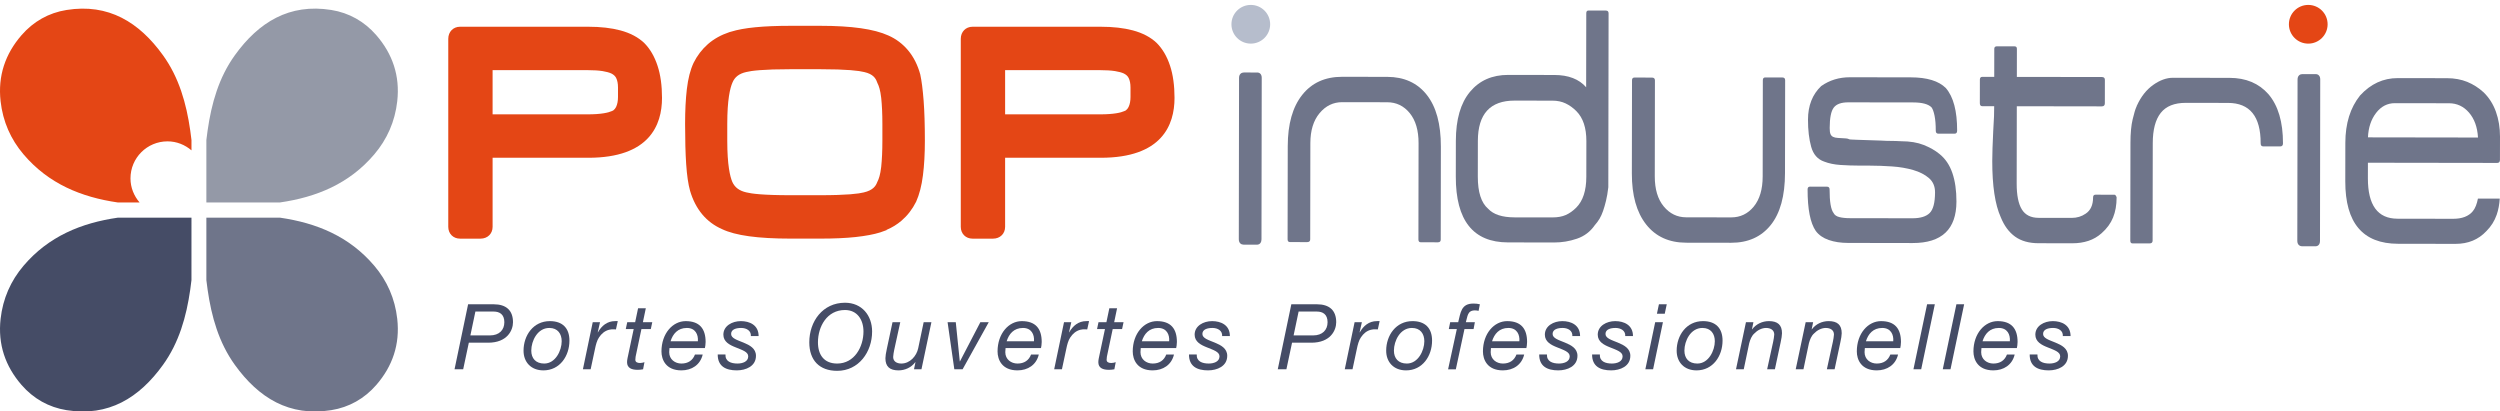
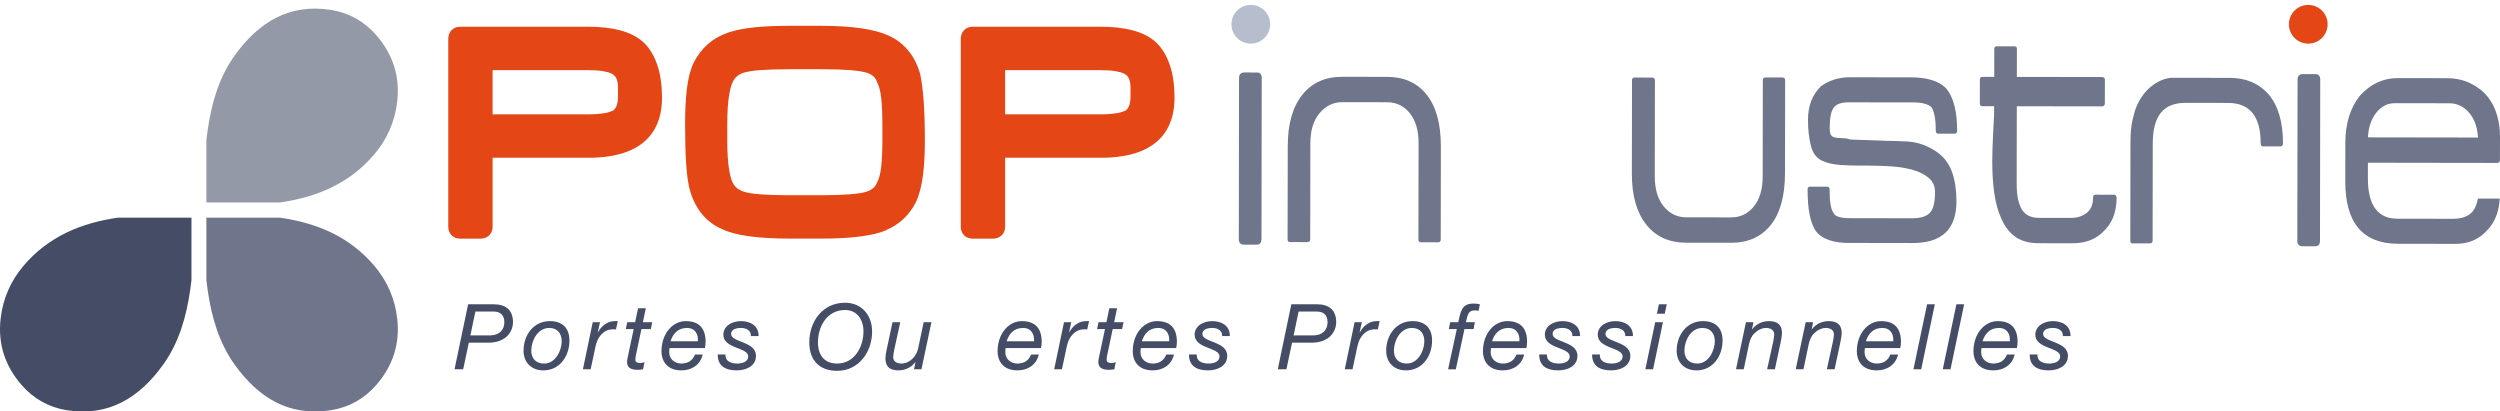
<svg xmlns="http://www.w3.org/2000/svg" version="1.1" x="0px" y="0px" width="322" height="53" viewBox="0 0 322 53" enable-background="new 0 0 322 53" xml:space="preserve">
  <g>
    <path fill="#9499A7" d="M26.58,18.028c0.049-0.411,0.099-0.819,0.16-1.227c0.499-3.479,1.439-6.807,3.5-9.674   c3.072-4.271,7.032-6.708,12.427-5.844c2.298,0.368,4.273,1.486,5.8,3.247c2.088,2.406,3.067,5.231,2.698,8.512   c-0.294,2.611-1.303,4.89-2.958,6.84c-3.226,3.795-7.448,5.51-12.131,6.192H26.58V18.028z" />
    <path fill="#454C66" d="M24.66,36.082c-0.047,0.41-0.096,0.819-0.158,1.228c-0.499,3.478-1.439,6.806-3.501,9.674   c-3.072,4.271-7.03,6.707-12.427,5.844c-2.297-0.368-4.275-1.487-5.799-3.247c-2.088-2.407-3.068-5.232-2.698-8.511   c0.294-2.613,1.3-4.894,2.957-6.842c3.226-3.796,7.447-5.51,12.132-6.191h9.496L24.66,36.082z" />
    <path fill="#6F758A" d="M26.58,36.082c0.049,0.41,0.099,0.819,0.16,1.228c0.499,3.478,1.439,6.806,3.5,9.674   c3.072,4.271,7.032,6.707,12.425,5.844c2.3-0.368,4.275-1.487,5.802-3.247c2.088-2.407,3.067-5.232,2.698-8.511   c-0.294-2.613-1.303-4.894-2.958-6.842c-3.226-3.796-7.448-5.51-12.131-6.191H26.58V36.082z" />
-     <path fill="#E44615" d="M16.806,22.975c0-2.635,2.135-4.769,4.77-4.769c1.183,0,2.253,0.447,3.086,1.161v-1.338   c-0.048-0.41-0.098-0.817-0.159-1.227C24.003,13.324,23.063,9.996,21,7.127C17.929,2.856,13.97,0.421,8.574,1.285   c-2.297,0.366-4.275,1.486-5.8,3.246c-2.088,2.406-3.067,5.231-2.698,8.512c0.295,2.611,1.3,4.89,2.958,6.841   c3.226,3.795,7.446,5.51,12.131,6.192h2.813C17.258,25.239,16.806,24.165,16.806,22.975" />
  </g>
  <g>
    <path fill="#454C66" d="M60.292,39.191h3.295c1.607,0,2.487,0.785,2.487,2.31c0,1.044-0.738,2.639-3.202,2.639h-2.487l-0.727,3.425   h-1.114L60.292,39.191z M60.585,43.201h2.521c1.196,0,1.854-0.702,1.854-1.7c0-1.031-0.634-1.372-1.373-1.372H61.23L60.585,43.201z   " />
    <path fill="#454C66" d="M70.821,41.36c1.619,0,2.522,0.891,2.522,2.509c0,1.982-1.231,3.836-3.354,3.836   c-1.594,0-2.557-1.067-2.557-2.533C67.432,43.189,68.699,41.36,70.821,41.36 M70.095,46.825c1.454,0,2.251-1.677,2.251-2.873   c0-0.95-0.504-1.712-1.595-1.712c-1.524,0-2.322,1.665-2.322,2.92C68.43,46.156,69.004,46.825,70.095,46.825" />
    <path fill="#454C66" d="M76.344,41.501h0.939l-0.294,1.302h0.023c0.469-0.833,1.184-1.443,2.205-1.443c0.117,0,0.235-0.023,0.352,0   l-0.235,1.068c-0.093-0.012-0.199-0.012-0.292-0.012c-0.247,0-0.364,0-0.598,0.059c-0.552,0.14-0.974,0.504-1.291,0.984   c-0.269,0.388-0.41,0.962-0.504,1.419l-0.574,2.687h-0.997L76.344,41.501z" />
    <path fill="#454C66" d="M82.805,41.501h1.208l-0.188,0.88h-1.208l-0.75,3.564c-0.011,0.141-0.034,0.258-0.034,0.398   c0,0.317,0.293,0.411,0.598,0.411c0.2,0,0.387-0.047,0.576-0.105l-0.177,0.915c-0.234,0.046-0.47,0.069-0.704,0.069   c-0.739,0-1.361-0.211-1.361-0.984c0-0.176,0.024-0.317,0.059-0.505l0.797-3.764h-1.02l0.188-0.88h1.019l0.377-1.794h0.996   L82.805,41.501z" />
    <path fill="#454C66" d="M86.229,44.832c-0.024,0.175-0.036,0.352-0.036,0.527c0,0.938,0.762,1.466,1.571,1.466   c0.868,0,1.465-0.41,1.748-1.161h0.997c-0.316,1.337-1.418,2.04-2.744,2.04c-2.004,0-2.568-1.383-2.568-2.438   c0-2.322,1.455-3.905,3.12-3.905c1.782,0,2.567,0.974,2.567,2.687c0,0.315-0.057,0.62-0.093,0.785H86.229z M89.887,43.952   c0.07-0.856-0.317-1.712-1.419-1.712c-1.173,0-1.806,0.773-2.1,1.712H89.887z" />
    <path fill="#454C66" d="M96.711,43.284c0.047-0.692-0.563-1.044-1.255-1.044c-0.61,0-1.289,0.163-1.289,0.773   c0,0.563,0.797,0.785,1.594,1.114c0.797,0.328,1.607,0.75,1.607,1.7c0,1.349-1.302,1.877-2.475,1.877   c-1.383,0-2.462-0.504-2.451-2.053h0.997c-0.046,0.903,0.715,1.173,1.548,1.173c0.646,0,1.384-0.235,1.384-0.927   c0-0.586-0.797-0.82-1.594-1.148c-0.809-0.317-1.607-0.728-1.607-1.644c0-1.125,1.126-1.745,2.251-1.745s2.287,0.503,2.287,1.923   H96.711z" />
    <path fill="#454C66" d="M108.835,38.992c2.168,0,3.493,1.63,3.493,3.706c0,2.626-1.712,5.065-4.502,5.065   c-2.287,0-3.589-1.36-3.589-3.67C104.237,41.384,105.974,38.992,108.835,38.992 M107.826,46.825c2.217,0,3.389-2.135,3.389-4.127   c0-1.549-0.833-2.768-2.38-2.768c-2.334,0-3.483,2.146-3.483,4.163C105.352,45.712,106.15,46.825,107.826,46.825" />
    <path fill="#454C66" d="M118.684,47.564h-0.961l0.188-0.916h-0.023c-0.504,0.682-1.326,1.057-2.159,1.057   c-1.136,0-1.688-0.493-1.688-1.561c0-0.257,0.071-0.715,0.177-1.185l0.738-3.46h0.998l-0.775,3.543   c-0.047,0.223-0.14,0.728-0.14,0.938c0,0.574,0.469,0.844,1.055,0.844c1.103,0,1.958-0.962,2.169-1.97l0.704-3.355h0.998   L118.684,47.564z" />
-     <polygon fill="#454C66" points="123.983,47.564 122.917,47.564 122.049,41.5 123.104,41.5 123.62,46.544 123.643,46.544    126.27,41.5 127.35,41.5  " />
    <path fill="#454C66" d="M129.518,44.832c-0.023,0.175-0.036,0.352-0.036,0.527c0,0.938,0.762,1.466,1.571,1.466   c0.868,0,1.465-0.41,1.748-1.161h0.997c-0.316,1.337-1.418,2.04-2.744,2.04c-2.004,0-2.568-1.383-2.568-2.438   c0-2.322,1.454-3.905,3.12-3.905c1.782,0,2.567,0.974,2.567,2.687c0,0.315-0.057,0.62-0.093,0.785H129.518z M133.176,43.952   c0.071-0.856-0.317-1.712-1.419-1.712c-1.173,0-1.806,0.773-2.1,1.712H133.176z" />
    <path fill="#454C66" d="M137.045,41.501h0.938l-0.294,1.302h0.023c0.469-0.833,1.184-1.443,2.206-1.443   c0.117,0,0.234-0.023,0.352,0l-0.235,1.068c-0.093-0.012-0.199-0.012-0.293-0.012c-0.245,0-0.363,0-0.597,0.059   c-0.552,0.14-0.974,0.504-1.291,0.984c-0.269,0.388-0.41,0.962-0.504,1.419l-0.574,2.687h-0.998L137.045,41.501z" />
    <path fill="#454C66" d="M143.505,41.501h1.208l-0.188,0.88h-1.208l-0.75,3.564c-0.011,0.141-0.034,0.258-0.034,0.398   c0,0.317,0.293,0.411,0.598,0.411c0.2,0,0.387-0.047,0.575-0.105l-0.176,0.915c-0.234,0.046-0.47,0.069-0.704,0.069   c-0.739,0-1.361-0.211-1.361-0.984c0-0.176,0.024-0.317,0.059-0.505l0.797-3.764h-1.021l0.188-0.88h1.019l0.376-1.794h0.997   L143.505,41.501z" />
    <path fill="#454C66" d="M146.929,44.832c-0.023,0.175-0.035,0.352-0.035,0.527c0,0.938,0.762,1.466,1.571,1.466   c0.868,0,1.465-0.41,1.748-1.161h0.996c-0.316,1.337-1.418,2.04-2.744,2.04c-2.004,0-2.568-1.383-2.568-2.438   c0-2.322,1.455-3.905,3.12-3.905c1.782,0,2.568,0.974,2.568,2.687c0,0.315-0.058,0.62-0.093,0.785H146.929z M150.588,43.952   c0.07-0.856-0.317-1.712-1.419-1.712c-1.173,0-1.806,0.773-2.1,1.712H150.588z" />
    <path fill="#454C66" d="M157.412,43.284c0.047-0.692-0.563-1.044-1.255-1.044c-0.611,0-1.29,0.163-1.29,0.773   c0,0.563,0.797,0.785,1.594,1.114c0.797,0.328,1.606,0.75,1.606,1.7c0,1.349-1.301,1.877-2.475,1.877   c-1.383,0-2.462-0.504-2.45-2.053h0.997c-0.047,0.903,0.715,1.173,1.548,1.173c0.646,0,1.384-0.235,1.384-0.927   c0-0.586-0.797-0.82-1.595-1.148c-0.809-0.317-1.607-0.728-1.607-1.644c0-1.125,1.126-1.745,2.251-1.745s2.288,0.503,2.288,1.923   H157.412z" />
    <path fill="#454C66" d="M166.323,39.191h3.295c1.606,0,2.486,0.785,2.486,2.31c0,1.044-0.738,2.639-3.202,2.639h-2.486   l-0.727,3.425h-1.113L166.323,39.191z M166.616,43.201h2.521c1.195,0,1.854-0.702,1.854-1.7c0-1.031-0.635-1.372-1.373-1.372   h-2.357L166.616,43.201z" />
    <path fill="#454C66" d="M174.472,41.501h0.938l-0.294,1.302h0.023c0.47-0.833,1.184-1.443,2.205-1.443c0.117,0,0.234-0.023,0.352,0   l-0.234,1.068c-0.094-0.012-0.199-0.012-0.293-0.012c-0.247,0-0.363,0-0.598,0.059c-0.552,0.14-0.975,0.504-1.29,0.984   c-0.27,0.388-0.41,0.962-0.505,1.419l-0.573,2.687h-0.998L174.472,41.501z" />
    <path fill="#454C66" d="M181.929,41.36c1.619,0,2.522,0.891,2.522,2.509c0,1.982-1.232,3.836-3.355,3.836   c-1.594,0-2.556-1.067-2.556-2.533C178.54,43.189,179.807,41.36,181.929,41.36 M181.202,46.825c1.454,0,2.252-1.677,2.252-2.873   c0-0.95-0.504-1.712-1.595-1.712c-1.524,0-2.322,1.665-2.322,2.92C179.537,46.156,180.112,46.825,181.202,46.825" />
    <path fill="#454C66" d="M187.64,42.38h-1.033l0.177-0.879h1.031c0.317-1.23,0.364-2.403,1.958-2.403   c0.282,0,0.564,0.023,0.833,0.093l-0.164,0.845c-0.152-0.035-0.316-0.059-0.469-0.059c-0.996,0-0.938,0.786-1.173,1.524h1.161   l-0.164,0.879h-1.173l-1.114,5.185h-0.996L187.64,42.38z" />
    <path fill="#454C66" d="M192.036,44.832c-0.023,0.175-0.035,0.352-0.035,0.527c0,0.938,0.762,1.466,1.571,1.466   c0.868,0,1.465-0.41,1.748-1.161h0.996c-0.316,1.337-1.419,2.04-2.744,2.04c-2.005,0-2.568-1.383-2.568-2.438   c0-2.322,1.454-3.905,3.119-3.905c1.782,0,2.567,0.974,2.567,2.687c0,0.315-0.057,0.62-0.092,0.785H192.036z M195.695,43.952   c0.07-0.856-0.317-1.712-1.419-1.712c-1.173,0-1.806,0.773-2.1,1.712H195.695z" />
    <path fill="#454C66" d="M202.519,43.284c0.048-0.692-0.563-1.044-1.255-1.044c-0.61,0-1.289,0.163-1.289,0.773   c0,0.563,0.797,0.785,1.594,1.114c0.798,0.328,1.607,0.75,1.607,1.7c0,1.349-1.302,1.877-2.475,1.877   c-1.384,0-2.463-0.504-2.451-2.053h0.997c-0.046,0.903,0.716,1.173,1.548,1.173c0.646,0,1.385-0.235,1.385-0.927   c0-0.586-0.798-0.82-1.596-1.148c-0.809-0.317-1.606-0.728-1.606-1.644c0-1.125,1.126-1.745,2.251-1.745   c1.126,0,2.286,0.503,2.286,1.923H202.519z" />
    <path fill="#454C66" d="M209.331,43.284c0.047-0.692-0.563-1.044-1.255-1.044c-0.61,0-1.289,0.163-1.289,0.773   c0,0.563,0.796,0.785,1.594,1.114c0.797,0.328,1.606,0.75,1.606,1.7c0,1.349-1.301,1.877-2.474,1.877   c-1.384,0-2.463-0.504-2.451-2.053h0.997c-0.047,0.903,0.715,1.173,1.548,1.173c0.645,0,1.384-0.235,1.384-0.927   c0-0.586-0.798-0.82-1.595-1.148c-0.81-0.317-1.607-0.728-1.607-1.644c0-1.125,1.126-1.745,2.251-1.745   c1.126,0,2.287,0.503,2.287,1.923H209.331z" />
    <path fill="#454C66" d="M213.188,41.501h0.997l-1.267,6.063h-0.997L213.188,41.501z M214.42,40.41h-1.009l0.259-1.22h1.008   L214.42,40.41z" />
    <path fill="#454C66" d="M219.344,41.36c1.618,0,2.521,0.891,2.521,2.509c0,1.982-1.231,3.836-3.354,3.836   c-1.594,0-2.557-1.067-2.557-2.533C215.954,43.189,217.222,41.36,219.344,41.36 M218.617,46.825c1.454,0,2.252-1.677,2.252-2.873   c0-0.95-0.505-1.712-1.596-1.712c-1.524,0-2.321,1.665-2.321,2.92C216.952,46.156,217.527,46.825,218.617,46.825" />
    <path fill="#454C66" d="M224.878,41.501h0.962l-0.188,0.915h0.023c0.505-0.682,1.326-1.057,2.158-1.057   c1.138,0,1.688,0.493,1.688,1.561c0,0.258-0.07,0.716-0.176,1.185l-0.739,3.46h-0.997l0.775-3.542   c0.046-0.224,0.14-0.728,0.14-0.938c0-0.574-0.469-0.845-1.055-0.845c-0.552,0-1.126,0.305-1.501,0.704   c-0.353,0.306-0.54,0.786-0.669,1.267l-0.703,3.354h-0.998L224.878,41.501z" />
    <path fill="#454C66" d="M232.57,41.501h0.961l-0.188,0.915h0.023c0.504-0.682,1.325-1.057,2.157-1.057   c1.138,0,1.689,0.493,1.689,1.561c0,0.258-0.07,0.716-0.177,1.185l-0.738,3.46h-0.997l0.775-3.542   c0.046-0.224,0.14-0.728,0.14-0.938c0-0.574-0.469-0.845-1.055-0.845c-0.552,0-1.126,0.305-1.502,0.704   c-0.352,0.306-0.539,0.786-0.668,1.267l-0.704,3.354h-0.997L232.57,41.501z" />
    <path fill="#454C66" d="M240.191,44.832c-0.023,0.175-0.035,0.352-0.035,0.527c0,0.938,0.762,1.466,1.571,1.466   c0.867,0,1.466-0.41,1.748-1.161h0.996c-0.316,1.337-1.418,2.04-2.744,2.04c-2.005,0-2.568-1.383-2.568-2.438   c0-2.322,1.454-3.905,3.119-3.905c1.782,0,2.567,0.974,2.567,2.687c0,0.315-0.057,0.62-0.092,0.785H240.191z M243.851,43.952   c0.07-0.856-0.317-1.712-1.419-1.712c-1.173,0-1.807,0.773-2.1,1.712H243.851z" />
    <polygon fill="#454C66" points="248.211,39.19 249.207,39.19 247.45,47.564 246.452,47.564  " />
    <polygon fill="#454C66" points="251.986,39.19 252.982,39.19 251.225,47.564 250.228,47.564  " />
-     <path fill="#454C66" d="M255.211,44.832c-0.023,0.175-0.035,0.352-0.035,0.527c0,0.938,0.762,1.466,1.571,1.466   c0.867,0,1.466-0.41,1.748-1.161h0.996c-0.316,1.337-1.418,2.04-2.744,2.04c-2.005,0-2.568-1.383-2.568-2.438   c0-2.322,1.454-3.905,3.12-3.905c1.781,0,2.566,0.974,2.566,2.687c0,0.315-0.057,0.62-0.093,0.785H255.211z M258.87,43.952   c0.07-0.856-0.317-1.712-1.419-1.712c-1.174,0-1.807,0.773-2.1,1.712H258.87z" />
+     <path fill="#454C66" d="M255.211,44.832c-0.023,0.175-0.035,0.352-0.035,0.527c0,0.938,0.762,1.466,1.571,1.466   c0.867,0,1.466-0.41,1.748-1.161h0.996c-0.316,1.337-1.418,2.04-2.744,2.04c-2.005,0-2.568-1.383-2.568-2.438   c0-2.322,1.454-3.905,3.12-3.905c1.781,0,2.566,0.974,2.566,2.687c0,0.315-0.057,0.62-0.093,0.785H255.211z M258.87,43.952   c0.07-0.856-0.317-1.712-1.419-1.712c-1.174,0-1.807,0.773-2.1,1.712H258.87" />
    <path fill="#454C66" d="M265.693,43.284c0.048-0.692-0.563-1.044-1.255-1.044c-0.61,0-1.289,0.163-1.289,0.773   c0,0.563,0.797,0.785,1.594,1.114c0.798,0.328,1.607,0.75,1.607,1.7c0,1.349-1.301,1.877-2.475,1.877   c-1.384,0-2.463-0.504-2.45-2.053h0.996c-0.046,0.903,0.715,1.173,1.548,1.173c0.646,0,1.385-0.235,1.385-0.927   c0-0.586-0.798-0.82-1.596-1.148c-0.809-0.317-1.606-0.728-1.606-1.644c0-1.125,1.126-1.745,2.251-1.745s2.286,0.503,2.286,1.923   H265.693z" />
  </g>
  <g>
    <path fill="#6F758A" d="M161.937,9.339l-1.733-0.002c-0.283,0-0.614,0.182-0.615,0.693l-0.031,20.786   c0,0.514,0.329,0.695,0.612,0.695l1.734,0.003c0.193,0,0.357-0.086,0.46-0.24c0.077-0.117,0.116-0.266,0.116-0.453l0.031-20.787   C162.513,9.522,162.216,9.34,161.937,9.339" />
    <path fill="#6F758A" d="M183.006,31.206c-0.21,0-0.314-0.118-0.314-0.355l0.019-12.4c0.004-1.655-0.376-2.946-1.135-3.879   c-0.762-0.934-1.731-1.401-2.912-1.402l-5.787-0.01c-1.154-0.001-2.126,0.47-2.915,1.414c-0.789,0.943-1.186,2.229-1.188,3.855   l-0.019,12.402c0,0.235-0.132,0.354-0.394,0.354l-2.205-0.004c-0.211,0-0.314-0.119-0.314-0.354l0.02-12.009   c0.004-2.833,0.623-5.031,1.86-6.591c1.234-1.56,2.956-2.339,5.16-2.335l5.788,0.009c2.179,0.003,3.876,0.774,5.094,2.312   c1.219,1.537,1.825,3.762,1.82,6.675l-0.017,11.968c0,0.236-0.12,0.354-0.356,0.354L183.006,31.206z" />
-     <path fill="#6F758A" d="M187.514,18.142c0.004-2.755,0.61-4.861,1.821-6.315c1.208-1.456,2.851-2.182,4.925-2.179l5.944,0.01   c1.811,0.003,3.175,0.53,4.092,1.581l0.016-9.527c0-0.237,0.091-0.355,0.274-0.354l2.245,0.003c0.236,0,0.354,0.119,0.354,0.355   l-0.034,22.401c-0.08,0.683-0.179,1.267-0.299,1.751c-0.119,0.486-0.243,0.919-0.376,1.299c-0.131,0.381-0.283,0.716-0.453,1.004   c-0.172,0.289-0.375,0.564-0.611,0.826c-0.58,0.839-1.348,1.422-2.307,1.748c-0.958,0.328-1.937,0.489-2.934,0.487l-5.945-0.01   c-4.488-0.006-6.728-2.83-6.719-8.474L187.514,18.142z M190.342,22.753c-0.002,1.996,0.44,3.373,1.332,4.136   c0.682,0.737,1.809,1.104,3.384,1.108l4.882,0.006c0.683,0.002,1.261-0.102,1.733-0.311s0.919-0.523,1.34-0.943   c0.868-0.865,1.303-2.189,1.305-3.975l0.007-4.606c0.003-1.706-0.428-2.993-1.293-3.859c-0.42-0.421-0.879-0.75-1.376-0.988   c-0.498-0.236-1.063-0.355-1.692-0.356l-4.883-0.007c-3.149-0.005-4.727,1.725-4.732,5.188L190.342,22.753z" />
    <path fill="#6F758A" d="M229.573,9.979c0.236,0,0.354,0.12,0.354,0.356l-0.019,11.95c-0.004,2.947-0.618,5.18-1.841,6.703   c-1.223,1.524-2.924,2.283-5.102,2.28l-5.788-0.009c-2.204-0.004-3.922-0.787-5.153-2.35c-1.231-1.564-1.845-3.75-1.841-6.559   l0.02-12.008c0-0.236,0.104-0.354,0.315-0.354l2.244,0.004c0.261,0,0.393,0.118,0.393,0.355l-0.019,12.363   c-0.003,1.653,0.383,2.946,1.154,3.878c0.773,0.934,1.737,1.4,2.893,1.402L222.971,28c1.181,0.003,2.152-0.464,2.915-1.396   c0.764-0.934,1.145-2.229,1.147-3.886l0.02-12.39c0-0.236,0.105-0.354,0.315-0.354L229.573,9.979z" />
    <path fill="#6F758A" d="M249.641,17.214c-0.211,0-0.315-0.132-0.315-0.394c0.001-0.761-0.051-1.397-0.154-1.91   c-0.104-0.513-0.234-0.873-0.392-1.084c-0.42-0.42-1.207-0.631-2.362-0.633l-8.346-0.012c-0.919-0.002-1.549,0.227-1.89,0.686   c-0.344,0.458-0.516,1.332-0.517,2.617c-0.001,0.342,0.031,0.598,0.097,0.769c0.064,0.171,0.177,0.296,0.336,0.374   c0.155,0.08,0.365,0.126,0.627,0.14c0.263,0.013,0.593,0.032,0.985,0.059c0.131,0,0.263,0.027,0.394,0.079   c-0.001,0.054,0.361,0.087,1.082,0.101c0.722,0.015,1.766,0.049,3.13,0.103c0.42,0.028,0.826,0.041,1.221,0.042   c0.42,0.001,0.866,0.014,1.339,0.042c1.128,0.002,2.093,0.161,2.893,0.479c0.801,0.318,1.476,0.702,2.025,1.152   c0.761,0.608,1.317,1.427,1.67,2.458c0.353,1.03,0.528,2.259,0.526,3.685c-0.007,3.563-1.885,5.343-5.639,5.338l-8.307-0.014   c-0.945-0.001-1.777-0.126-2.499-0.378c-0.723-0.25-1.279-0.638-1.672-1.163c-0.707-1.025-1.059-2.811-1.055-5.356   c0-0.236,0.105-0.354,0.314-0.354l2.165,0.003c0.236,0,0.355,0.12,0.355,0.355c-0.003,1.575,0.166,2.586,0.507,3.032   c0.13,0.263,0.378,0.44,0.747,0.532c0.367,0.094,0.826,0.141,1.378,0.141l8.031,0.012c1.023,0.002,1.765-0.223,2.226-0.674   c0.458-0.451,0.69-1.34,0.693-2.668c0.001-0.77-0.261-1.38-0.785-1.833c-0.523-0.452-1.199-0.798-2.026-1.038   c-0.826-0.24-1.731-0.395-2.717-0.463c-0.982-0.067-1.935-0.102-2.853-0.104l-1.3-0.002c-0.865-0.002-1.699-0.029-2.499-0.083   c-0.802-0.054-1.503-0.2-2.107-0.437c-0.838-0.29-1.395-0.927-1.669-1.911c-0.273-0.985-0.41-2.146-0.408-3.485   c0.003-1.812,0.569-3.253,1.699-4.328c1.077-0.76,2.312-1.138,3.703-1.136l7.835,0.012c2.1,0.003,3.607,0.465,4.524,1.385   c0.97,1.13,1.453,2.955,1.448,5.475c0,0.262-0.104,0.394-0.315,0.394L249.641,17.214z" />
    <path fill="#6F758A" d="M272.58,25.319c0.026,0,0.039,0.04,0.039,0.119c-0.001,0.971-0.153,1.83-0.456,2.578   s-0.796,1.422-1.479,2.024c-0.5,0.446-1.064,0.773-1.694,0.982c-0.631,0.208-1.313,0.313-2.048,0.311l-4.37-0.006   c-1.234-0.002-2.244-0.285-3.03-0.851c-0.787-0.565-1.402-1.399-1.847-2.503c-0.732-1.628-1.096-4.044-1.092-7.247   c0.002-0.918,0.043-2.205,0.125-3.857c0.053-0.762,0.087-1.392,0.102-1.891c0.014-0.497,0.021-0.93,0.021-1.298l-1.535-0.002   c-0.211,0-0.314-0.132-0.313-0.395l0.005-3.031c0-0.237,0.104-0.354,0.314-0.354l1.535,0.003l0.006-3.623   c0-0.21,0.119-0.314,0.355-0.314l2.244,0.003c0.209,0,0.314,0.105,0.314,0.315l-0.006,3.623l10.944,0.016   c0.263,0.001,0.394,0.12,0.394,0.356l-0.004,3.031c-0.001,0.262-0.134,0.394-0.395,0.393l-10.945-0.017l-0.016,9.96   c-0.002,1.496,0.22,2.606,0.664,3.328c0.445,0.723,1.166,1.084,2.165,1.086l4.251,0.007c0.683,0,1.287-0.182,1.812-0.549   c0.63-0.418,0.947-1.114,0.949-2.086c0-0.236,0.104-0.354,0.315-0.354l2.401,0.004c0.078,0,0.131,0.014,0.157,0.04L272.58,25.319z" />
    <path fill="#6F758A" d="M291.488,18.853c-0.211,0-0.315-0.132-0.315-0.394c0.006-3.465-1.396-5.2-4.204-5.204l-5.433-0.008   c-1.471-0.003-2.547,0.428-3.231,1.294c-0.685,0.865-1.026,2.165-1.029,3.896l-0.019,12.559c0,0.236-0.133,0.355-0.395,0.354   l-2.204-0.003c-0.185,0-0.275-0.119-0.275-0.354l0.02-12.598c0.001-1.234,0.095-2.237,0.28-3.011   c0.184-0.774,0.342-1.306,0.475-1.594c0-0.027,0.012-0.053,0.038-0.079c0-0.053,0.014-0.092,0.04-0.118   c0.527-1.154,1.225-2.04,2.092-2.654c0.866-0.616,1.72-0.923,2.56-0.921l7.283,0.011c2.1,0.003,3.766,0.702,4.996,2.094   c1.26,1.472,1.885,3.586,1.881,6.341c0,0.263-0.118,0.394-0.354,0.394L291.488,18.853z" />
    <path fill="#6F758A" d="M298.663,9.704c-0.102-0.103-0.236-0.156-0.391-0.156l-1.732-0.003c-0.283,0-0.614,0.182-0.615,0.692   l-0.032,20.788c0,0.511,0.33,0.693,0.614,0.693l1.732,0.003c0.278,0,0.576-0.182,0.576-0.692l0.031-20.787   C298.848,10.005,298.787,9.828,298.663,9.704" />
    <path fill="#6F758A" d="M319.157,25.581c-0.133,0.688-0.343,1.24-0.655,1.62c-0.539,0.655-1.387,0.981-2.541,0.98l-7.167-0.012   c-2.545-0.004-3.814-1.737-3.81-5.203l0.004-2.007l16.652,0.025c0.236,0.001,0.354-0.131,0.354-0.393L322,17.601   c0.002-1.155-0.174-2.225-0.526-3.21c-0.353-0.984-0.884-1.818-1.59-2.503c-0.63-0.577-1.331-1.025-2.104-1.342   c-0.773-0.315-1.647-0.475-2.617-0.476l-6.339-0.009c-1.863-0.003-3.479,0.742-4.847,2.236c-1.262,1.573-1.895,3.606-1.898,6.099   l-0.007,4.961c-0.009,5.355,2.256,8.036,6.798,8.042l7.401,0.011c1.628,0.002,2.954-0.547,3.979-1.646   c0.605-0.603,1.046-1.304,1.322-2.104c0.217-0.625,0.347-1.318,0.395-2.078H319.157z M306.041,14.544   c0.644-0.838,1.451-1.257,2.423-1.256l6.968,0.011c1.023,0.001,1.884,0.403,2.577,1.205c0.694,0.802,1.08,1.872,1.157,3.21   l-14.173-0.022C305.047,16.432,305.396,15.383,306.041,14.544" />
    <path fill="#B6BDCC" d="M161.103,0.633c-1.379,0-2.494,1.116-2.494,2.493s1.115,2.493,2.494,2.493c1.375,0,2.493-1.116,2.493-2.493   S162.479,0.633,161.103,0.633" />
    <path fill="#E44615" d="M299.797,3.127c0,1.375-1.116,2.493-2.493,2.493c-1.378,0-2.493-1.117-2.493-2.493   c0-1.378,1.115-2.494,2.493-2.494C298.681,0.634,299.797,1.749,299.797,3.127" />
  </g>
  <g>
    <path fill="#E44615" d="M63.447,9.034h12.22c0.775,0,1.431,0.042,1.948,0.123c0.469,0.076,0.857,0.183,1.124,0.307   c0.303,0.152,0.502,0.337,0.625,0.586c0.155,0.31,0.234,0.72,0.234,1.219v1.222c0,0.508-0.082,0.94-0.244,1.282   c-0.088,0.182-0.207,0.329-0.369,0.453l-0.202,0.09c-0.42,0.187-1.302,0.412-3.117,0.412h-12.22V9.034z M82.978,5.539   c-0.772-0.738-1.802-1.284-3.068-1.623c-1.171-0.314-2.561-0.472-4.125-0.472H59.25c-0.875,0-1.513,0.653-1.513,1.552v24.226   c0,0.878,0.638,1.515,1.513,1.515h2.646c0.901,0,1.551-0.637,1.551-1.515v-8.902h12.338c7.837,0,9.482-4.192,9.482-7.709   c0-1.587-0.191-2.976-0.572-4.128C84.302,7.276,83.729,6.292,82.978,5.539" />
    <path fill="#E44615" d="M101.827,8.915h3.786c3.529,0,5.033,0.195,5.706,0.367c1.153,0.259,1.484,0.829,1.645,1.296l0.068,0.163   c0.153,0.29,0.355,0.851,0.468,1.875c0.099,0.934,0.151,2.063,0.151,3.349v2.171c0,1.287-0.053,2.413-0.151,3.347   c-0.112,1.024-0.316,1.586-0.468,1.877l-0.058,0.129c-0.159,0.426-0.509,1.023-1.73,1.298c-0.635,0.163-2.129,0.357-5.63,0.357   h-3.786c-3.535,0-5.036-0.194-5.702-0.365c-0.907-0.207-1.482-0.64-1.8-1.341c-0.298-0.692-0.654-2.175-0.654-5.302v-2.171   c0-3.126,0.356-4.608,0.663-5.317c0.299-0.727,0.857-1.161,1.774-1.37C96.768,9.111,98.292,8.915,101.827,8.915 M118.528,9.58   c-0.331-1.205-0.854-2.241-1.55-3.076c-0.703-0.847-1.569-1.499-2.561-1.934c-1.854-0.838-4.721-1.245-8.765-1.245h-3.825   c-3.521,0-6.022,0.245-7.641,0.749l-0.221,0.059c-1.091,0.364-2.028,0.884-2.787,1.55c-0.755,0.663-1.372,1.466-1.845,2.412   c-0.423,0.907-0.708,2.018-0.869,3.394c-0.15,1.274-0.225,2.78-0.225,4.474c0,2.055,0.047,3.794,0.139,5.167   c0.099,1.457,0.26,2.579,0.502,3.447c0.703,2.386,2.101,4.053,4.124,4.938c1.724,0.821,4.608,1.218,8.824,1.218h3.825   c1.771,0,3.297-0.067,4.546-0.203c1.3-0.143,2.34-0.338,3.176-0.598l0.816-0.293v-0.035c0.712-0.298,1.356-0.695,1.923-1.181   c0.772-0.664,1.396-1.47,1.88-2.436c0.413-0.918,0.711-2.063,0.88-3.409c0.165-1.281,0.248-2.776,0.248-4.445   c0-2.035-0.054-3.778-0.161-5.18C118.848,11.52,118.715,10.438,118.528,9.58" />
    <path fill="#E44615" d="M129.459,9.035h12.218c0.776,0,1.432,0.042,1.947,0.123c0.471,0.076,0.86,0.183,1.124,0.306   c0.305,0.154,0.505,0.338,0.626,0.587c0.154,0.31,0.235,0.72,0.235,1.219v1.223c0,0.507-0.081,0.938-0.246,1.281   c-0.084,0.182-0.205,0.329-0.368,0.453l-0.2,0.089c-0.42,0.188-1.301,0.412-3.118,0.412h-12.218V9.035z M150.708,8.482   c-0.396-1.206-0.97-2.19-1.719-2.943c-0.772-0.739-1.805-1.284-3.068-1.623c-1.174-0.314-2.562-0.472-4.128-0.472h-16.531   c-0.876,0-1.513,0.653-1.513,1.551v24.228c0,0.877,0.636,1.514,1.513,1.514h2.644c0.9,0,1.553-0.637,1.553-1.514v-8.904h12.335   c7.838,0,9.485-4.191,9.485-7.708C151.279,11.022,151.086,9.634,150.708,8.482" />
  </g>
</svg>